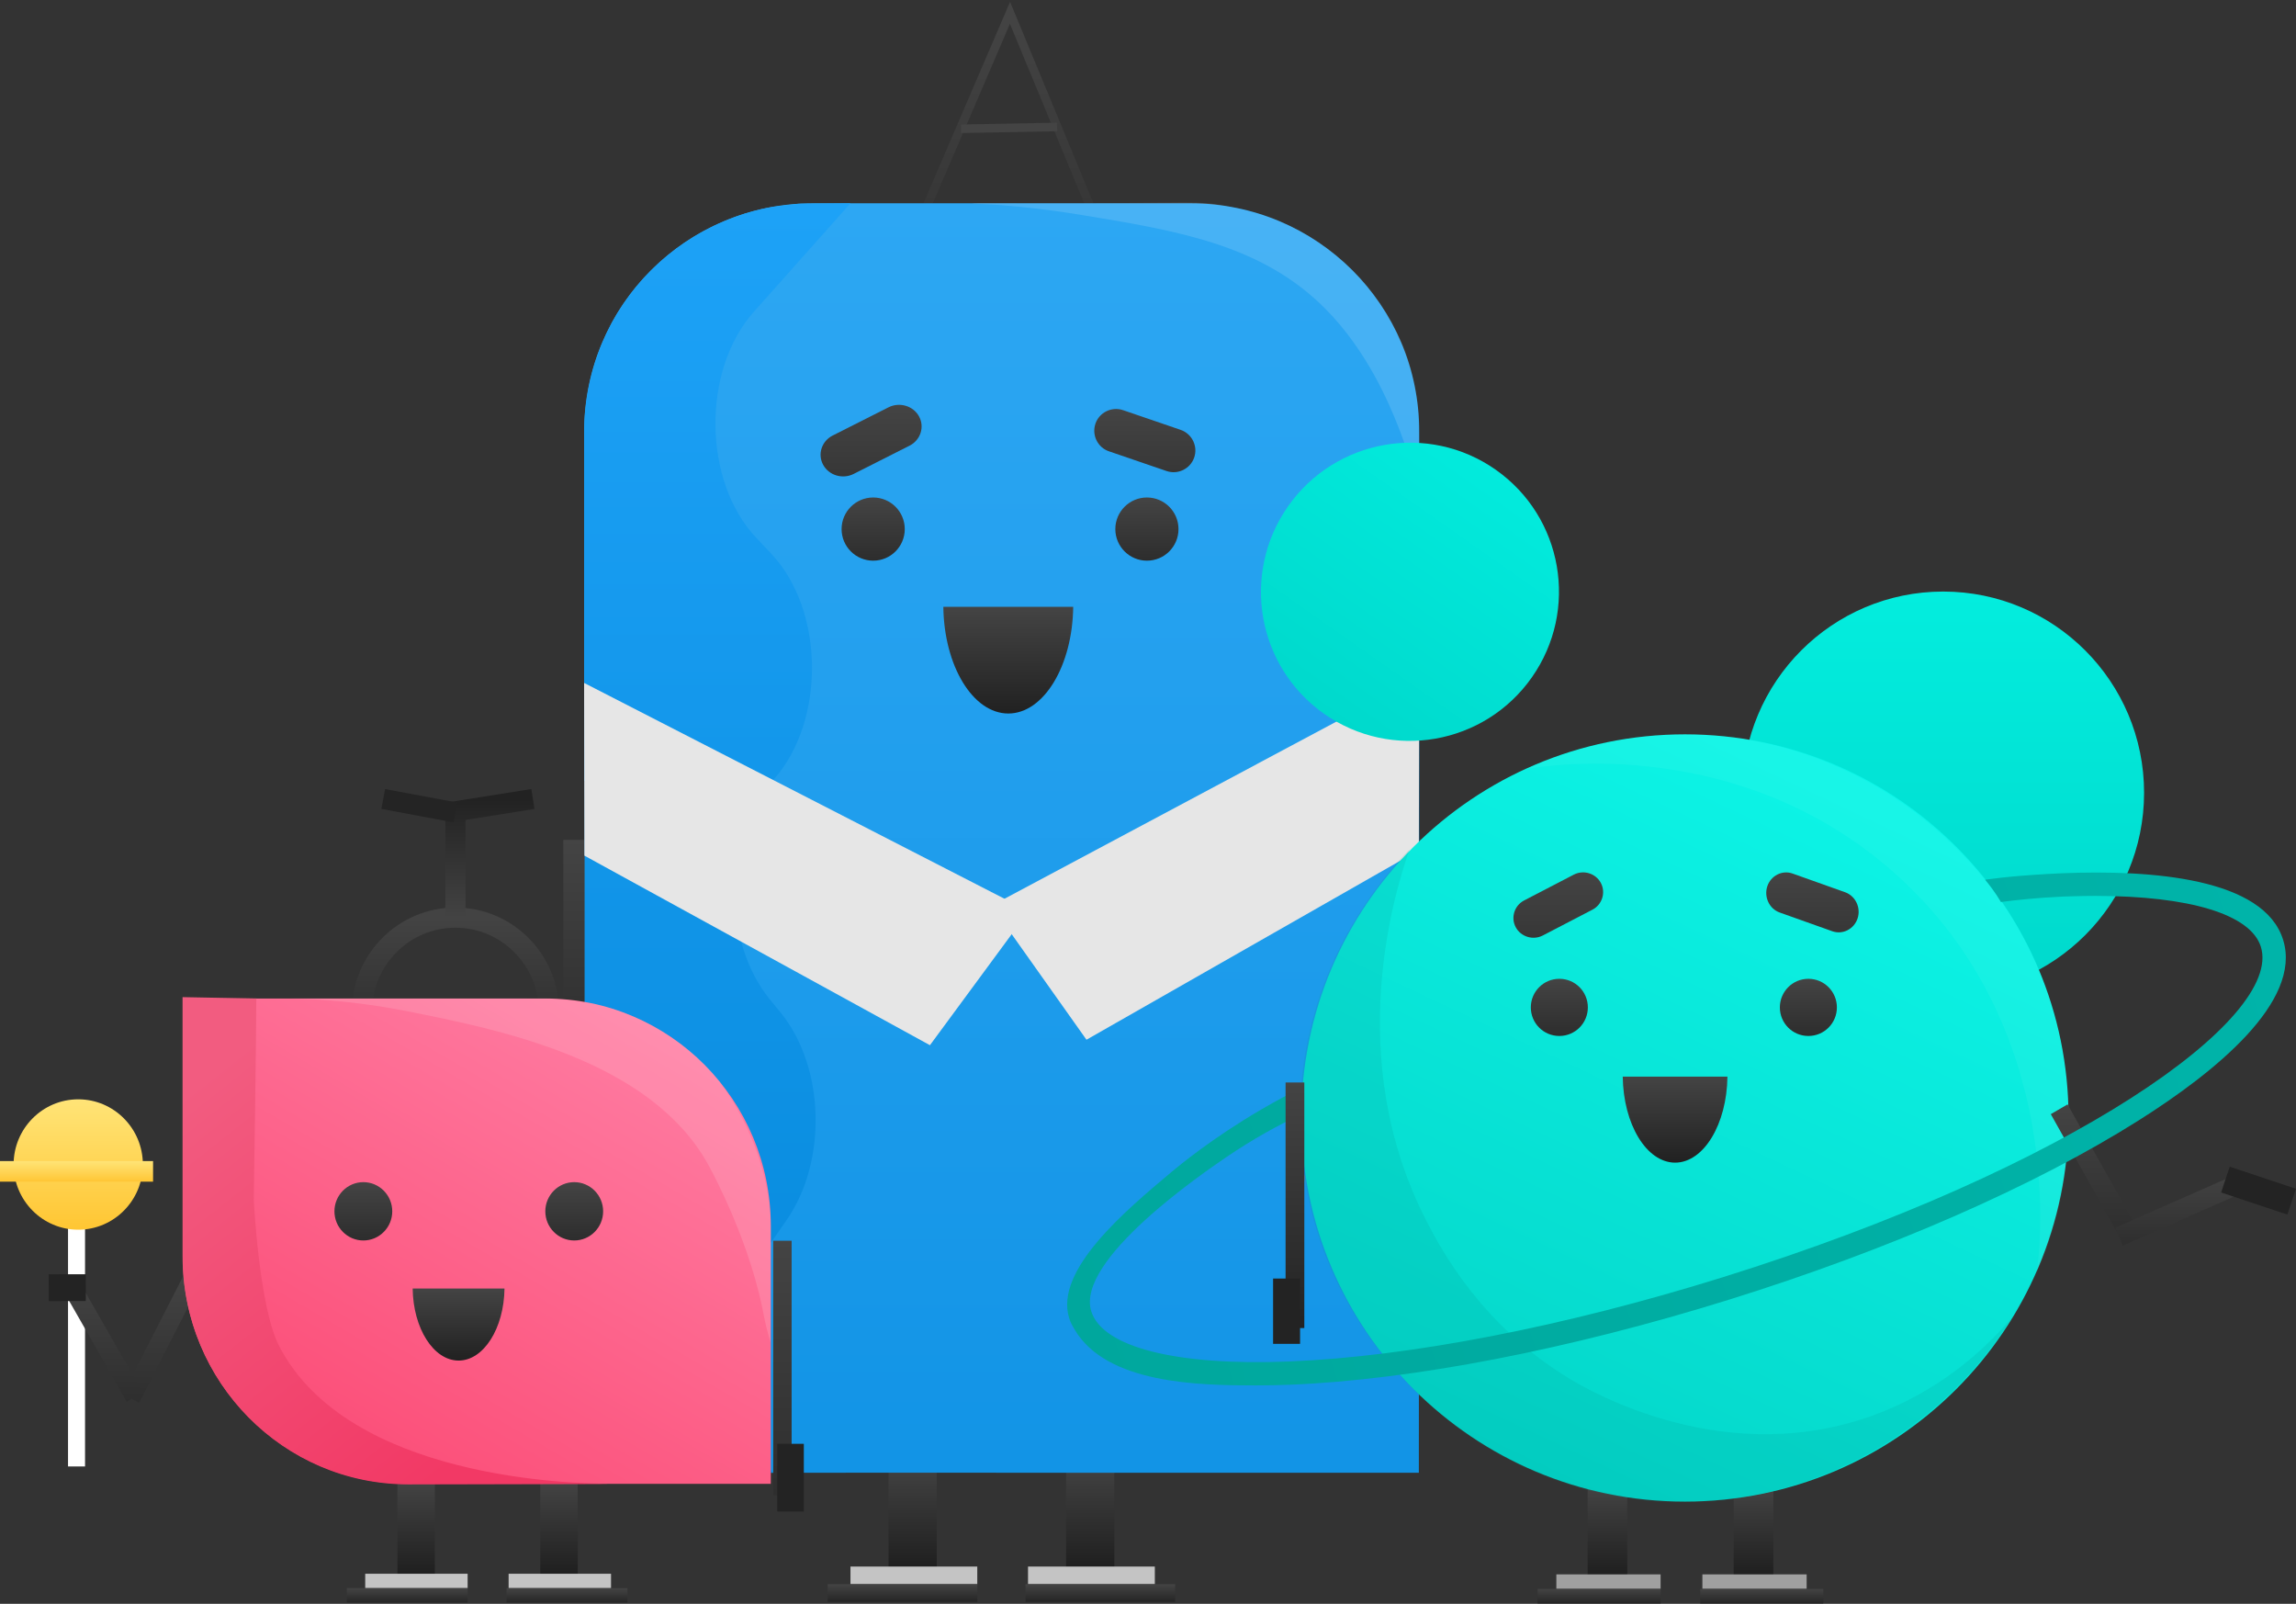
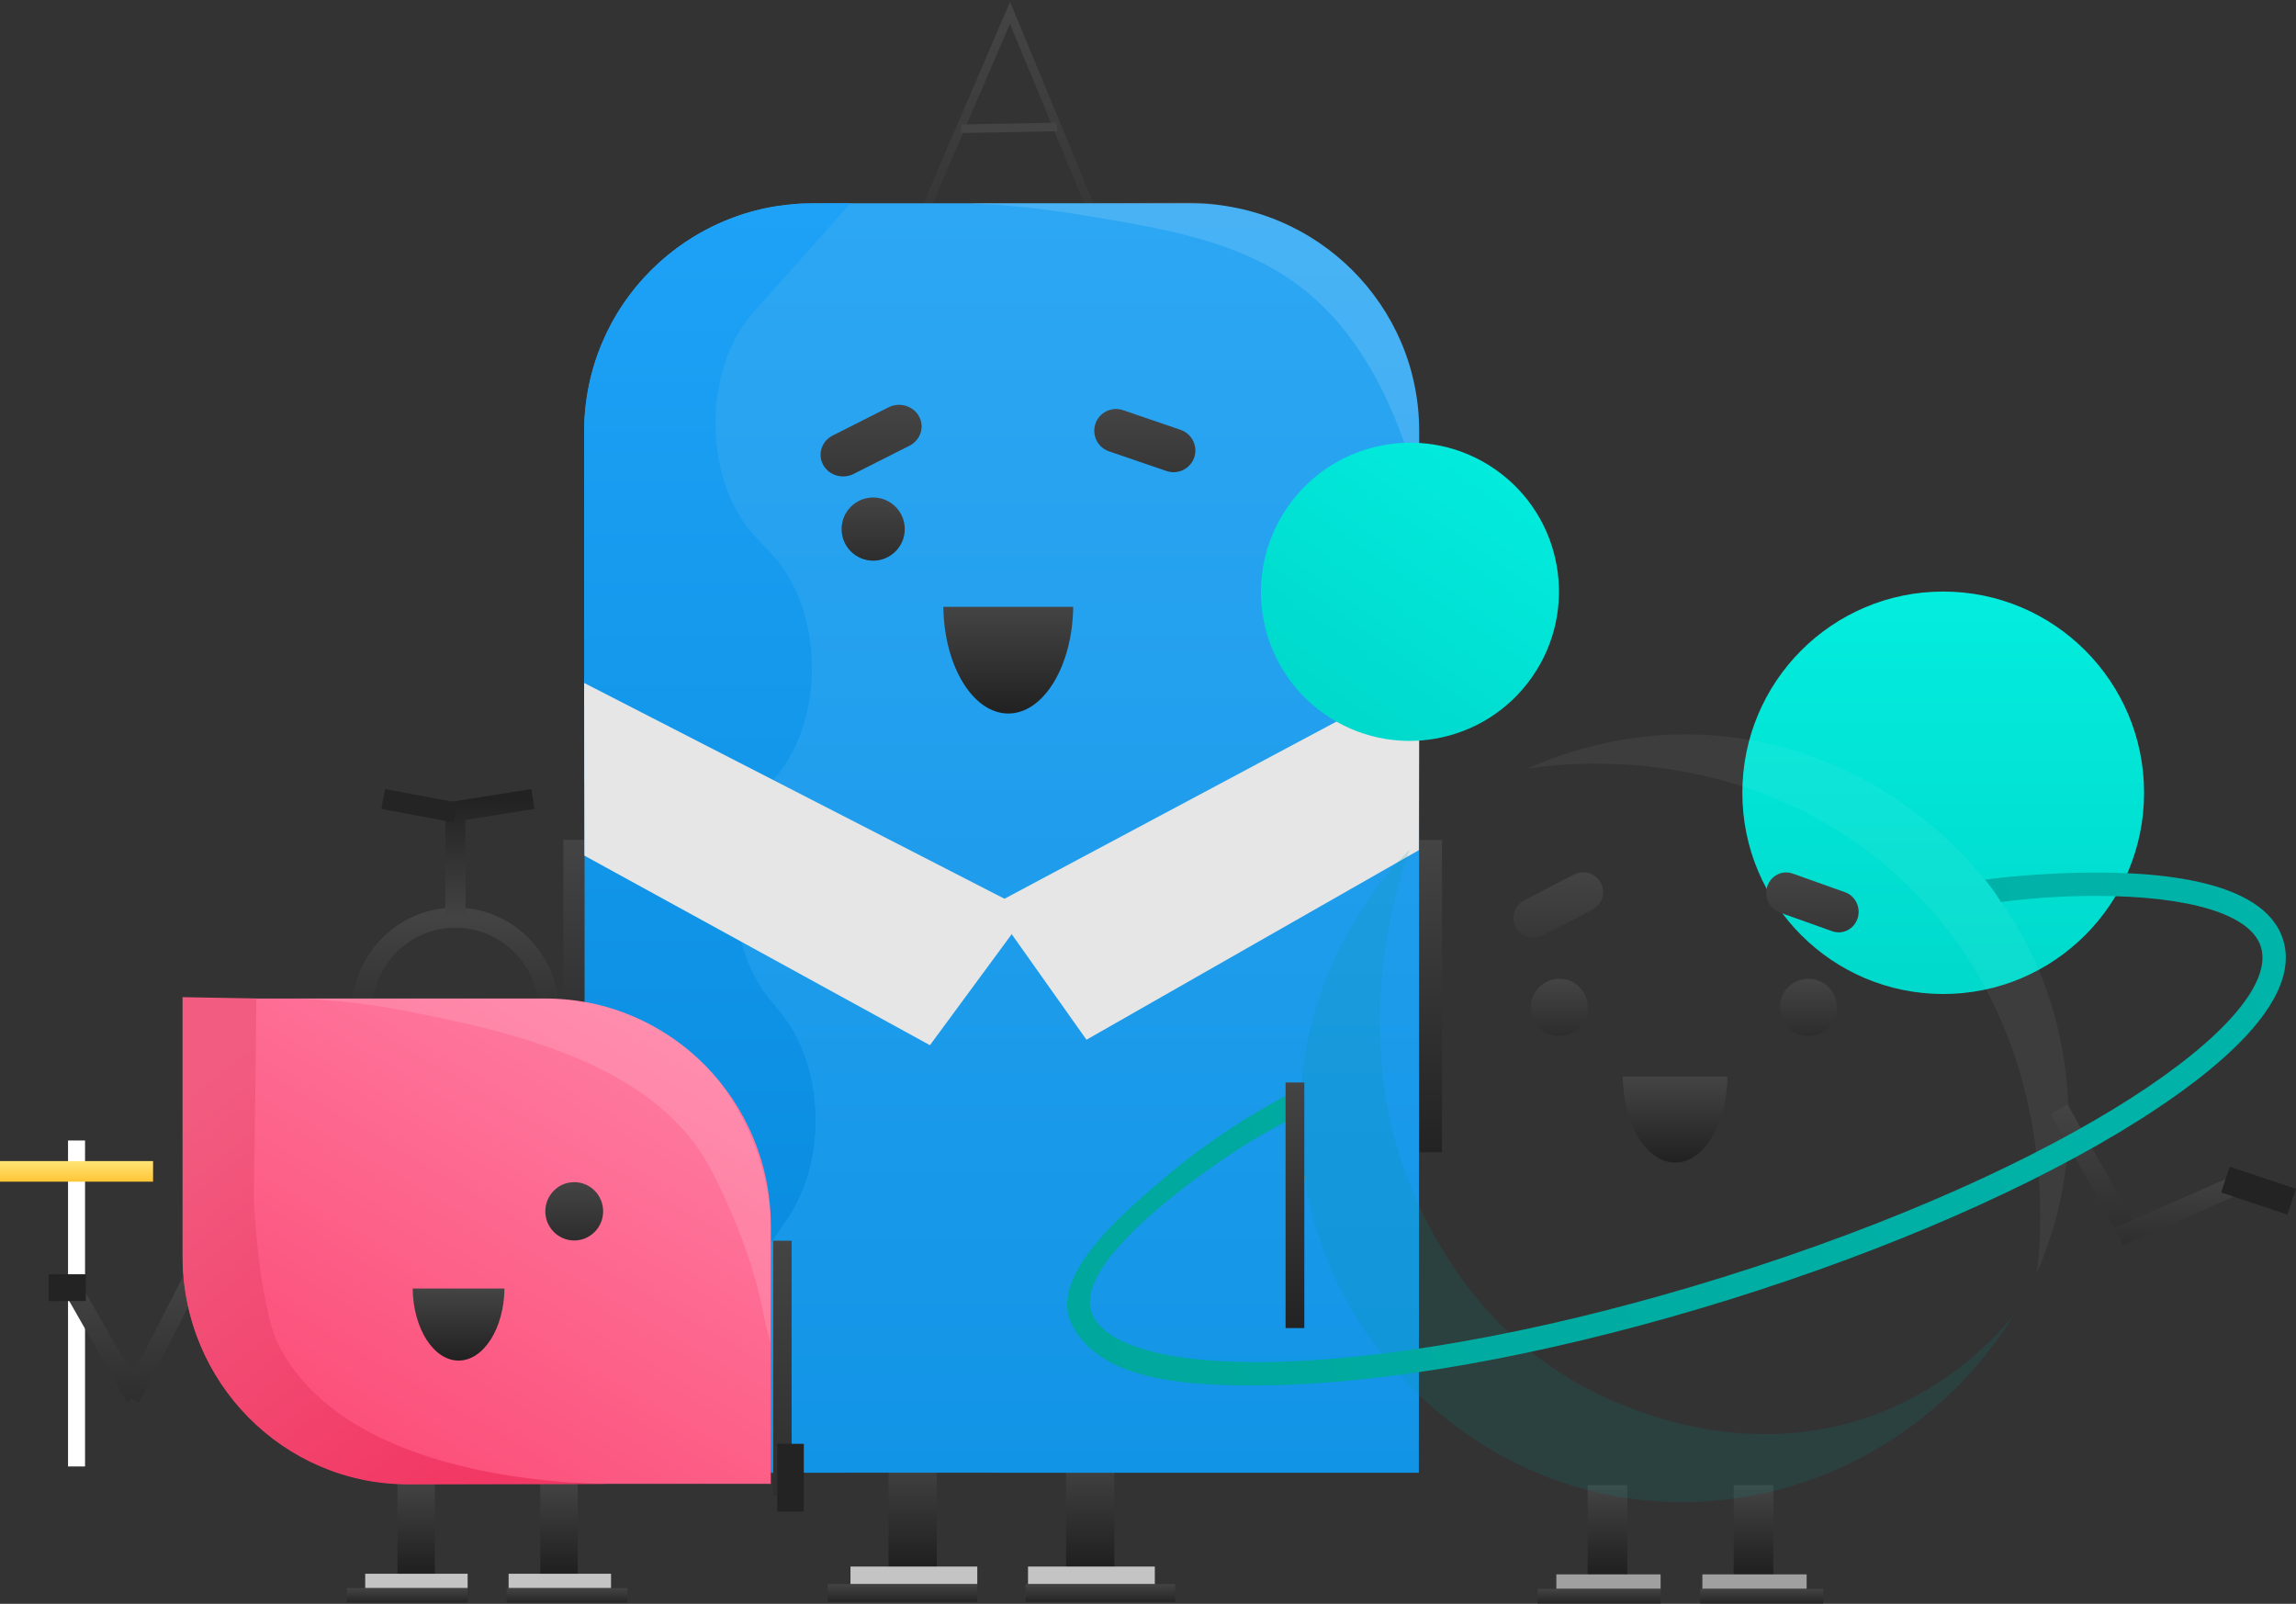
<svg xmlns="http://www.w3.org/2000/svg" width="537" height="375" viewBox="0 0 537 375" fill="none">
  <rect x="0" y="0" width="537" height="375" fill="#333333" stroke="none" />
  <path d="M207.817 340.942H219.095V367.457H207.817V340.942Z" fill="url(#paint0_linear_203_74)" />
  <path d="M254.82 47.895L236.223 3L216.928 47.895" stroke="url(#paint1_linear_203_74)" stroke-width="2" stroke-miterlimit="10" />
  <path d="M247.227 29.683L224.789 30.106" stroke="#444444" stroke-width="2" stroke-miterlimit="10" />
  <path d="M337.262 196.388H331.934V269.414H337.262V196.388Z" fill="url(#paint2_linear_203_74)" />
-   <path d="M340.808 254.679H333.125V274.102H340.808V254.679Z" fill="#232323" />
  <path d="M131.749 269.404H137.077V196.379H131.749V269.404Z" fill="url(#paint3_linear_203_74)" />
  <path d="M128.203 274.102H135.886V254.679H128.203V274.102Z" fill="#232323" />
  <path d="M249.344 340.942H260.622V367.457H249.344V340.942Z" fill="url(#paint4_linear_203_74)" />
  <path d="M240.44 366.285H270.097V370.412H240.44V366.285Z" fill="#C4C4C4" />
  <path d="M239.849 370.402H274.854V374.529H239.859V370.402H239.849Z" fill="url(#paint5_linear_203_74)" />
  <path d="M198.913 366.285H228.571V370.412H198.913V366.285Z" fill="#C4C4C4" />
  <path d="M228.581 370.402H193.585V374.529H228.581V370.402Z" fill="url(#paint6_linear_203_74)" />
  <path d="M331.845 344.35H232.993V344.34H197.85L197.86 344.35H136.792V182.579H136.624V100.876C136.634 71.406 160.589 47.53 190.147 47.53C201.081 47.53 212.014 47.53 222.947 47.53C227.222 47.53 231.496 47.53 235.771 47.53C249.984 47.53 264.207 47.53 278.42 47.53C307.979 47.53 331.933 71.416 331.933 100.876V182.579L331.845 344.35Z" fill="url(#paint7_linear_203_74)" />
-   <path d="M268.246 131.095C264.168 131.095 260.859 127.785 260.859 123.708C260.859 119.63 264.168 116.32 268.246 116.32C272.324 116.32 275.633 119.63 275.633 123.708C275.633 127.795 272.324 131.095 268.246 131.095Z" fill="url(#paint8_linear_203_74)" />
  <path d="M204.224 131.095C200.146 131.095 196.836 127.785 196.836 123.708C196.836 119.63 200.146 116.32 204.224 116.32C208.301 116.32 211.611 119.63 211.611 123.708C211.611 127.795 208.301 131.095 204.224 131.095Z" fill="url(#paint9_linear_203_74)" />
  <path d="M259.371 105.525L272.845 110.135C275.485 111.041 278.4 109.623 279.306 106.973C280.213 104.333 278.794 101.428 276.145 100.512L262.67 95.902C260.031 94.996 257.115 96.414 256.209 99.054C255.303 101.723 256.721 104.629 259.371 105.525Z" fill="url(#paint10_linear_203_74)" />
  <path d="M199.652 110.814L212.732 104.205C215.303 102.905 216.298 99.822 214.948 97.36C213.599 94.888 210.388 93.942 207.817 95.232L194.737 101.841C192.166 103.142 191.171 106.225 192.53 108.687C193.87 111.159 197.081 112.115 199.652 110.814Z" fill="url(#paint11_linear_203_74)" />
  <path d="M180.928 48.328C182.878 48.102 184.838 47.875 186.788 47.639C190.827 47.599 194.875 47.57 198.913 47.53L176.318 72.893C164.124 86.584 164.38 112.479 176.84 125.707L180.406 129.489C192.875 142.727 193.122 168.662 180.888 182.343C169.197 195.423 168.803 219.919 180.071 233.699L182.563 236.743C192.915 249.409 193.555 271.472 183.981 285.262L177.845 294.087C167.67 308.734 169.167 332.334 180.819 344.35H136.752V182.579H136.634V136.522V100.876C136.654 95.981 137.363 83.826 145.439 71.564C147.715 68.116 154.127 59.261 166.006 53.263C171.856 50.298 177.205 48.968 180.928 48.328Z" fill="url(#paint12_linear_203_74)" />
  <path d="M331.924 158.398L231.9 211.764L254.111 243.105L331.845 198.782L331.924 158.398Z" fill="#E6E6E6" />
  <path d="M136.614 159.679L240.587 213.044L217.499 244.386L136.683 200.062L136.614 159.679Z" fill="#E6E6E6" />
  <path d="M251.008 141.88C250.841 155.699 244.103 166.829 235.83 166.829C227.536 166.829 220.799 155.689 220.632 141.88H251.008Z" fill="url(#paint13_linear_203_74)" />
  <path opacity="0.13" d="M309.879 72.095C319.926 82.162 325.008 94.759 326.86 99.32C329.579 106.047 331.046 111.986 331.883 116.32C331.893 113.336 331.893 109.721 331.883 105.604C331.874 98.985 331.844 97.37 331.627 95.203C331.47 93.666 330.958 89.234 329.323 84.171C326.318 74.863 320.931 68.264 318.783 65.811C316.026 62.669 310.559 57.183 302.078 53.007C295.804 49.924 290.535 48.88 286.654 48.141C280.055 46.89 278.449 47.501 252.456 47.52C245.522 47.52 242.064 47.53 240.104 47.52C232.195 47.491 227.349 47.412 227.349 47.52C227.349 47.609 230.402 47.737 232.747 47.865C232.747 47.865 241.335 48.367 252.525 50.19C275.228 53.913 294.957 57.134 309.879 72.095Z" fill="white" />
  <path d="M405.484 347.243H414.758V369.08H405.484V347.243Z" fill="url(#paint14_linear_203_74)" />
  <path d="M398.148 368.112H422.547V371.501H398.163V368.112H398.148Z" fill="#A0A0A0" />
  <path d="M397.663 371.517H426.453V374.906H397.671L397.663 371.517Z" fill="url(#paint15_linear_203_74)" />
  <path d="M371.326 347.243H380.6V369.08H371.326V347.243Z" fill="url(#paint16_linear_203_74)" />
  <path d="M364.006 368.112H388.39V371.501H364.006V368.112Z" fill="#A0A0A0" />
  <path d="M388.405 371.517H359.623V374.906H388.405V371.517Z" fill="url(#paint17_linear_203_74)" />
  <path d="M454.488 232.416C428.541 232.416 407.508 211.357 407.508 185.369C407.508 159.381 428.541 138.314 454.488 138.314C480.436 138.314 501.469 159.381 501.469 185.361C501.469 211.349 480.436 232.416 454.488 232.416Z" fill="url(#paint18_linear_203_74)" />
-   <path d="M394.082 351.093C344.529 351.093 304.361 310.944 304.361 261.404C304.361 211.865 344.529 171.7 394.082 171.7C443.635 171.7 483.803 211.849 483.803 261.389C483.803 310.928 443.635 351.093 394.082 351.093Z" fill="url(#paint19_linear_203_74)" />
  <path d="M357.058 179.773C365.435 176.034 382.339 169.906 403.499 172.2C434.107 175.518 461.619 195.164 474.894 222.462C487.098 247.553 483.549 271.462 482.548 277.208C481.048 285.861 478.483 292.83 476.347 297.68C476.935 293.83 484.081 240.465 443.039 204.078C407.095 172.216 362.894 178.804 357.058 179.773Z" fill="white" fill-opacity="0.05" />
  <path d="M309.709 166.913C293.968 155.856 290.199 134.116 301.273 118.36C312.347 102.603 334.088 98.773 349.829 109.831C365.57 120.888 369.346 142.633 358.272 158.389C347.198 174.145 325.451 177.971 309.709 166.913Z" fill="url(#paint20_linear_203_74)" />
  <path d="M479.65 260.508L483.573 258.221L499.611 286.781L495.689 289.068L479.65 260.508Z" fill="url(#paint21_linear_203_74)" />
  <path d="M494.728 287.067L496.491 291.25L526.456 278.034L524.693 273.851L494.728 287.067Z" fill="url(#paint22_linear_203_74)" />
  <path d="M519.493 278.82L521.501 272.787L537 277.955L534.991 283.987L519.493 278.82Z" fill="#232323" />
  <path d="M305.417 277.264C304.933 274.43 304.401 269.937 304.02 266.294C304.25 270.033 304.711 273.692 305.417 277.264Z" fill="#FF8908" />
  <path d="M404.022 251.736C403.887 262.873 398.457 271.843 391.787 271.843C385.102 271.843 379.671 262.865 379.536 251.736H404.022V251.736Z" fill="url(#paint23_linear_203_74)" />
  <path d="M422.952 242.227C419.26 242.227 416.282 239.242 416.282 235.543C416.282 231.852 419.267 228.859 422.952 228.859C426.636 228.859 429.621 231.844 429.621 235.543C429.621 239.242 426.644 242.227 422.952 242.227Z" fill="url(#paint24_linear_203_74)" />
  <path d="M364.704 242.227C361.012 242.227 358.035 239.242 358.035 235.543C358.035 231.852 361.02 228.859 364.704 228.859C368.396 228.859 371.374 231.844 371.374 235.543C371.374 239.242 368.396 242.227 364.704 242.227Z" fill="url(#paint25_linear_203_74)" />
  <path d="M416.234 213.357L428.549 217.739C430.963 218.596 433.623 217.255 434.456 214.755C435.29 212.254 433.98 209.5 431.566 208.627L419.251 204.245C416.838 203.388 414.178 204.729 413.344 207.23C412.526 209.746 413.821 212.5 416.234 213.357Z" fill="url(#paint26_linear_203_74)" />
  <path d="M360.838 218.731L372.446 212.698C374.725 211.516 375.614 208.706 374.415 206.443C373.216 204.197 370.366 203.316 368.079 204.507L356.471 210.539C354.192 211.722 353.303 214.532 354.502 216.794C355.716 219.049 358.559 219.914 360.838 218.731Z" fill="url(#paint27_linear_203_74)" />
  <path d="M470.853 307.705C452.234 337.543 418.6 354.276 384.427 350.76C351.723 347.394 325.577 326.065 313.032 300.498C300.844 275.669 304.202 252.363 305.378 245.751C309.887 220.271 324.155 204.245 329.697 198.585C326.521 207.602 313.714 247.109 333.763 285.749C337.201 292.377 346.609 309.96 367.07 322.35C371.858 325.248 404.245 344.139 439.641 330.352C455.711 324.097 465.867 313.651 470.853 307.705Z" fill="#00958C" fill-opacity="0.15" />
  <path d="M274.008 274.018C275.723 272.581 283.488 266.143 294.913 259.46C298.566 257.332 301.71 255.681 303.989 254.538C303.917 256.634 303.862 258.722 303.79 260.817C299.153 263.016 293.214 266.191 286.711 270.628C281.519 274.184 251.498 294.608 255.23 306.594C257.842 315.016 275.167 319.398 301.527 318.334C329.809 317.191 365.761 310.214 402.777 298.688C484.581 273.2 533.983 238.139 528.783 221.382C526.425 213.794 512.141 209.476 490.044 209.476C486.646 209.476 482.485 209.635 482.485 209.635C476.483 209.904 471.512 210.444 467.987 210.905C467.376 209.865 466.661 208.761 465.827 207.642C465.303 206.944 464.795 206.285 464.287 205.682C466.272 205.412 469.083 205.078 472.473 204.793C472.473 204.793 477.586 204.372 482.271 204.181C503.399 203.324 529.521 205.34 533.991 219.755C538.469 234.186 518.096 250.673 500.215 261.96C475.887 277.328 441.857 292.219 404.412 303.879C366.968 315.54 330.516 322.604 301.765 323.771C299.153 323.874 296.462 323.93 293.754 323.93C280.248 323.93 258.811 323.557 251.331 310.857C250.791 309.944 250.386 309.261 250.061 308.182C246.583 297.021 263.241 283.043 274.008 274.018Z" fill="url(#paint28_linear_203_74)" />
  <path d="M300.677 253.102H305.06V310.523H300.677V253.102Z" fill="url(#paint29_linear_203_74)" />
-   <path d="M297.755 298.942H304.068V314.214H297.755V298.942Z" fill="#232323" />
+   <path d="M297.755 298.942H304.068V314.214V298.942Z" fill="#232323" />
  <path d="M15.912 266.665H19.89V342.881H15.912V266.665Z" fill="white" />
  <path d="M46.746 300.192L42.943 298.194L28.743 325.977L32.545 327.975L46.746 300.192Z" fill="url(#paint30_linear_203_74)" />
  <path d="M33.365 325.56L29.658 327.742L14.169 300.666L17.876 298.483L33.365 325.56Z" fill="url(#paint31_linear_203_74)" />
  <path d="M20.064 297.938L20.072 304.196L11.4 304.212L11.392 297.954L20.064 297.938Z" fill="#232323" />
  <path d="M106.515 258.682C94.431 258.682 84.638 248.806 84.638 236.62C84.638 224.433 94.431 214.557 106.515 214.557C118.6 214.557 128.393 224.433 128.393 236.62C128.393 248.806 118.6 258.682 106.515 258.682Z" stroke="url(#paint32_linear_203_74)" stroke-width="4.715" stroke-miterlimit="10" />
  <path d="M185.148 290.108H180.845V349.588H185.148V290.108Z" fill="url(#paint33_linear_203_74)" />
  <path d="M188.004 337.586H181.799V353.407H188.004V337.586Z" fill="#232323" />
  <path d="M126.365 346.275H135.116V368.738H126.365V346.275Z" fill="url(#paint34_linear_203_74)" />
  <path d="M118.958 367.968H142.912V371.33H118.958V367.968V367.968Z" fill="#C4C4C4" />
  <path d="M118.474 371.33H146.748V374.691H118.482L118.474 371.33Z" fill="url(#paint35_linear_203_74)" />
  <path d="M92.952 346.275H101.703V368.738H92.952V346.275Z" fill="url(#paint36_linear_203_74)" />
  <path d="M85.418 367.968H109.372V371.33H85.418V367.968Z" fill="#C4C4C4" />
  <path d="M109.38 371.33H81.114V374.691H109.38V371.33Z" fill="url(#paint37_linear_203_74)" />
  <path d="M95.45 346.949H180.28V286.618C180.28 257.263 156.684 233.467 127.575 233.467H42.745V293.798C42.745 323.153 66.341 346.949 95.45 346.949Z" fill="url(#paint38_linear_203_74)" />
  <path d="M106.517 214.55V189.703L124.639 186.815" stroke="url(#paint39_linear_203_74)" stroke-width="4.715" stroke-miterlimit="10" />
  <path d="M89.634 186.815L106.516 189.968" stroke="#242424" stroke-width="4.715" stroke-miterlimit="10" />
  <path d="M59.945 233.467C55.172 233.363 47.471 233.251 42.697 233.146V293.71C42.697 323.177 66.317 347.069 95.442 347.069C103.995 347.069 142.921 346.949 142.921 346.949C134.496 346.908 81.52 346.05 65.291 314.737C60.55 305.583 59.356 280.472 59.356 280.472C59.356 280.472 59.945 242.188 59.945 233.467Z" fill="url(#paint40_linear_203_74)" />
  <path opacity="0.13" d="M165.61 272.249C167.217 275.145 175.698 291.15 178.792 308.295C179.142 310.253 180.216 313.863 180.216 313.863C180.24 310.902 180.264 306.378 180.28 300.842C180.296 293.838 180.312 288.431 180.28 286.65C179.898 266.593 167.511 251.927 167.511 251.927C157.702 240.311 145.379 236.339 140.526 235.08C135.395 233.748 127.766 233.467 127.766 233.467C127.766 233.467 67.686 233.459 68.155 233.467C74.83 233.612 84.225 234.245 95.22 236.436C116.747 240.72 151.974 247.748 165.61 272.249Z" fill="white" />
  <path d="M134.304 290.043C130.573 290.043 127.542 286.987 127.542 283.224C127.542 279.461 130.573 276.405 134.304 276.405C138.035 276.405 141.066 279.461 141.066 283.224C141.066 286.987 138.035 290.043 134.304 290.043Z" fill="url(#paint41_linear_203_74)" />
-   <path d="M84.981 290.043C81.25 290.043 78.219 286.987 78.219 283.224C78.219 279.461 81.25 276.405 84.981 276.405C88.712 276.405 91.743 279.461 91.743 283.224C91.743 286.987 88.712 290.043 84.981 290.043Z" fill="url(#paint42_linear_203_74)" />
-   <path d="M18.298 287.524C9.952 287.524 3.182 280.697 3.182 272.281C3.182 263.865 9.952 257.038 18.298 257.038C26.643 257.038 33.413 263.865 33.413 272.281C33.413 280.697 26.643 287.524 18.298 287.524Z" fill="url(#paint43_linear_203_74)" />
  <path d="M1.22786e-05 271.479H35.8V276.292H1.22786e-05V271.479Z" fill="url(#paint44_linear_203_74)" />
  <path d="M117.996 301.275C117.876 310.606 113.111 318.123 107.264 318.123C101.4 318.123 96.635 310.598 96.516 301.275H117.996Z" fill="url(#paint45_linear_203_74)" />
  <defs>
    <linearGradient id="paint0_linear_203_74" x1="213.458" y1="340.946" x2="213.458" y2="367.461" gradientUnits="userSpaceOnUse">
      <stop stop-color="#444444" />
      <stop offset="1" stop-color="#1E1E1E" />
    </linearGradient>
    <linearGradient id="paint1_linear_203_74" x1="235.882" y1="3.004" x2="235.882" y2="47.898" gradientUnits="userSpaceOnUse">
      <stop stop-color="#444444" />
      <stop offset="1" stop-color="#373737" />
    </linearGradient>
    <linearGradient id="paint2_linear_203_74" x1="334.598" y1="196.392" x2="334.598" y2="269.417" gradientUnits="userSpaceOnUse">
      <stop stop-color="#444444" />
      <stop offset="1" stop-color="#232323" />
    </linearGradient>
    <linearGradient id="paint3_linear_203_74" x1="134.415" y1="196.382" x2="134.415" y2="269.408" gradientUnits="userSpaceOnUse">
      <stop stop-color="#444444" />
      <stop offset="1" stop-color="#232323" />
    </linearGradient>
    <linearGradient id="paint4_linear_203_74" x1="254.985" y1="340.946" x2="254.985" y2="367.461" gradientUnits="userSpaceOnUse">
      <stop stop-color="#444444" />
      <stop offset="1" stop-color="#1E1E1E" />
    </linearGradient>
    <linearGradient id="paint5_linear_203_74" x1="257.354" y1="370.406" x2="257.354" y2="374.533" gradientUnits="userSpaceOnUse">
      <stop stop-color="#444444" />
      <stop offset="1" stop-color="#252525" />
    </linearGradient>
    <linearGradient id="paint6_linear_203_74" x1="211.085" y1="370.406" x2="211.085" y2="374.533" gradientUnits="userSpaceOnUse">
      <stop stop-color="#444444" />
      <stop offset="1" stop-color="#252525" />
    </linearGradient>
    <linearGradient id="paint7_linear_203_74" x1="234.279" y1="47.535" x2="234.279" y2="344.355" gradientUnits="userSpaceOnUse">
      <stop stop-color="#2DA7F3" />
      <stop offset="1" stop-color="#1294E6" />
    </linearGradient>
    <linearGradient id="paint8_linear_203_74" x1="268.248" y1="116.324" x2="268.248" y2="131.098" gradientUnits="userSpaceOnUse">
      <stop stop-color="#444444" />
      <stop offset="1" stop-color="#2D2D2D" />
    </linearGradient>
    <linearGradient id="paint9_linear_203_74" x1="204.226" y1="116.324" x2="204.226" y2="131.098" gradientUnits="userSpaceOnUse">
      <stop stop-color="#444444" />
      <stop offset="1" stop-color="#2D2D2D" />
    </linearGradient>
    <linearGradient id="paint10_linear_203_74" x1="267.755" y1="95.64" x2="267.755" y2="110.414" gradientUnits="userSpaceOnUse">
      <stop stop-color="#444444" />
      <stop offset="1" stop-color="#373737" />
    </linearGradient>
    <linearGradient id="paint11_linear_203_74" x1="203.732" y1="94.655" x2="203.732" y2="111.399" gradientUnits="userSpaceOnUse">
      <stop stop-color="#444444" />
      <stop offset="1" stop-color="#373737" />
    </linearGradient>
    <linearGradient id="paint12_linear_203_74" x1="167.774" y1="47.53" x2="167.774" y2="344.35" gradientUnits="userSpaceOnUse">
      <stop stop-color="#1DA2F7" />
      <stop offset="1" stop-color="#0689DB" />
    </linearGradient>
    <linearGradient id="paint13_linear_203_74" x1="235.822" y1="141.884" x2="235.822" y2="166.833" gradientUnits="userSpaceOnUse">
      <stop stop-color="#444444" />
      <stop offset="1" stop-color="#212121" />
    </linearGradient>
    <linearGradient id="paint14_linear_203_74" x1="410.121" y1="347.243" x2="410.121" y2="369.08" gradientUnits="userSpaceOnUse">
      <stop stop-color="#444444" />
      <stop offset="1" stop-color="#1E1E1E" />
    </linearGradient>
    <linearGradient id="paint15_linear_203_74" x1="412.058" y1="371.517" x2="412.058" y2="374.906" gradientUnits="userSpaceOnUse">
      <stop stop-color="#444444" />
      <stop offset="1" stop-color="#252525" />
    </linearGradient>
    <linearGradient id="paint16_linear_203_74" x1="375.963" y1="347.243" x2="375.963" y2="369.08" gradientUnits="userSpaceOnUse">
      <stop stop-color="#444444" />
      <stop offset="1" stop-color="#1E1E1E" />
    </linearGradient>
    <linearGradient id="paint17_linear_203_74" x1="374.014" y1="371.517" x2="374.014" y2="374.906" gradientUnits="userSpaceOnUse">
      <stop stop-color="#444444" />
      <stop offset="1" stop-color="#252525" />
    </linearGradient>
    <linearGradient id="paint18_linear_203_74" x1="454.488" y1="138.314" x2="454.488" y2="232.416" gradientUnits="userSpaceOnUse">
      <stop stop-color="#03EDDE" />
      <stop offset="1" stop-color="#00D9CC" />
    </linearGradient>
    <linearGradient id="paint19_linear_203_74" x1="432.553" y1="179.717" x2="355.571" y2="343.25" gradientUnits="userSpaceOnUse">
      <stop stop-color="#0DF5E7" />
      <stop offset="1" stop-color="#04D6C9" />
    </linearGradient>
    <linearGradient id="paint20_linear_203_74" x1="349.832" y1="109.833" x2="309.727" y2="166.926" gradientUnits="userSpaceOnUse">
      <stop stop-color="#02EBDD" />
      <stop offset="1" stop-color="#00D9CC" />
    </linearGradient>
    <linearGradient id="paint21_linear_203_74" x1="489.631" y1="258.221" x2="489.631" y2="289.068" gradientUnits="userSpaceOnUse">
      <stop stop-color="#444444" />
      <stop offset="1" stop-color="#2E2E2E" />
    </linearGradient>
    <linearGradient id="paint22_linear_203_74" x1="510.592" y1="273.851" x2="510.592" y2="291.25" gradientUnits="userSpaceOnUse">
      <stop stop-color="#444444" />
      <stop offset="1" stop-color="#2E2E2E" />
    </linearGradient>
    <linearGradient id="paint23_linear_203_74" x1="391.783" y1="251.739" x2="391.783" y2="271.848" gradientUnits="userSpaceOnUse">
      <stop stop-color="#444444" />
      <stop offset="1" stop-color="#212121" />
    </linearGradient>
    <linearGradient id="paint24_linear_203_74" x1="422.953" y1="228.865" x2="422.953" y2="242.227" gradientUnits="userSpaceOnUse">
      <stop stop-color="#444444" />
      <stop offset="1" stop-color="#2D2D2D" />
    </linearGradient>
    <linearGradient id="paint25_linear_203_74" x1="364.706" y1="228.865" x2="364.706" y2="242.227" gradientUnits="userSpaceOnUse">
      <stop stop-color="#444444" />
      <stop offset="1" stop-color="#2D2D2D" />
    </linearGradient>
    <linearGradient id="paint26_linear_203_74" x1="423.904" y1="203.989" x2="423.904" y2="217.995" gradientUnits="userSpaceOnUse">
      <stop stop-color="#444444" />
      <stop offset="1" stop-color="#373737" />
    </linearGradient>
    <linearGradient id="paint27_linear_203_74" x1="364.455" y1="203.98" x2="364.455" y2="219.26" gradientUnits="userSpaceOnUse">
      <stop stop-color="#444444" />
      <stop offset="1" stop-color="#373737" />
    </linearGradient>
    <linearGradient id="paint28_linear_203_74" x1="534.619" y1="219.724" x2="249.593" y2="316.611" gradientUnits="userSpaceOnUse">
      <stop stop-color="#00958C" />
      <stop offset="0" stop-color="#00B4A9" />
      <stop offset="1" stop-color="#00A79D" />
    </linearGradient>
    <linearGradient id="paint29_linear_203_74" x1="302.868" y1="253.102" x2="302.868" y2="310.523" gradientUnits="userSpaceOnUse">
      <stop stop-color="#444444" />
      <stop offset="1" stop-color="#232323" />
    </linearGradient>
    <linearGradient id="paint30_linear_203_74" x1="37.744" y1="298.193" x2="37.744" y2="327.974" gradientUnits="userSpaceOnUse">
      <stop stop-color="#444444" />
      <stop offset="1" stop-color="#2E2E2E" />
    </linearGradient>
    <linearGradient id="paint31_linear_203_74" x1="23.767" y1="298.482" x2="23.767" y2="327.741" gradientUnits="userSpaceOnUse">
      <stop stop-color="#444444" />
      <stop offset="1" stop-color="#2E2E2E" />
    </linearGradient>
    <linearGradient id="paint32_linear_203_74" x1="106.515" y1="214.556" x2="106.515" y2="258.681" gradientUnits="userSpaceOnUse">
      <stop stop-color="#434343" />
      <stop offset="1" stop-color="#212121" />
    </linearGradient>
    <linearGradient id="paint33_linear_203_74" x1="182.996" y1="290.107" x2="182.996" y2="349.587" gradientUnits="userSpaceOnUse">
      <stop stop-color="#444444" />
      <stop offset="1" stop-color="#2E2E2E" />
    </linearGradient>
    <linearGradient id="paint34_linear_203_74" x1="130.741" y1="346.273" x2="130.741" y2="368.737" gradientUnits="userSpaceOnUse">
      <stop stop-color="#444444" />
      <stop offset="1" stop-color="#1E1E1E" />
    </linearGradient>
    <linearGradient id="paint35_linear_203_74" x1="132.611" y1="371.328" x2="132.611" y2="374.69" gradientUnits="userSpaceOnUse">
      <stop stop-color="#444444" />
      <stop offset="1" stop-color="#252525" />
    </linearGradient>
    <linearGradient id="paint36_linear_203_74" x1="97.327" y1="346.273" x2="97.327" y2="368.737" gradientUnits="userSpaceOnUse">
      <stop stop-color="#444444" />
      <stop offset="1" stop-color="#1E1E1E" />
    </linearGradient>
    <linearGradient id="paint37_linear_203_74" x1="95.247" y1="371.328" x2="95.247" y2="374.69" gradientUnits="userSpaceOnUse">
      <stop stop-color="#444444" />
      <stop offset="1" stop-color="#252525" />
    </linearGradient>
    <linearGradient id="paint38_linear_203_74" x1="143.427" y1="234.463" x2="78.789" y2="345.48" gradientUnits="userSpaceOnUse">
      <stop stop-color="#FF7CA2" />
      <stop offset="1" stop-color="#FB4C76" />
    </linearGradient>
    <linearGradient id="paint39_linear_203_74" x1="114.786" y1="186.814" x2="114.786" y2="214.549" gradientUnits="userSpaceOnUse">
      <stop stop-color="#222222" />
      <stop offset="1" stop-color="#434343" />
    </linearGradient>
    <linearGradient id="paint40_linear_203_74" x1="28.829" y1="243.9" x2="106.518" y2="342.14" gradientUnits="userSpaceOnUse">
      <stop offset="0.145" stop-color="#F25C80" />
      <stop offset="1" stop-color="#F23965" />
    </linearGradient>
    <linearGradient id="paint41_linear_203_74" x1="134.304" y1="276.404" x2="134.304" y2="290.042" gradientUnits="userSpaceOnUse">
      <stop stop-color="#444444" />
      <stop offset="1" stop-color="#2D2D2D" />
    </linearGradient>
    <linearGradient id="paint42_linear_203_74" x1="84.981" y1="276.404" x2="84.981" y2="290.042" gradientUnits="userSpaceOnUse">
      <stop stop-color="#444444" />
      <stop offset="1" stop-color="#2D2D2D" />
    </linearGradient>
    <linearGradient id="paint43_linear_203_74" x1="18.298" y1="257.037" x2="18.298" y2="287.523" gradientUnits="userSpaceOnUse">
      <stop stop-color="#FFE477" />
      <stop offset="1" stop-color="#FFC633" />
    </linearGradient>
    <linearGradient id="paint44_linear_203_74" x1="17.9" y1="271.478" x2="17.9" y2="276.291" gradientUnits="userSpaceOnUse">
      <stop stop-color="#FFE477" />
      <stop offset="1" stop-color="#FFC635" />
    </linearGradient>
    <linearGradient id="paint45_linear_203_74" x1="107.256" y1="301.274" x2="107.256" y2="318.122" gradientUnits="userSpaceOnUse">
      <stop stop-color="#444444" />
      <stop offset="1" stop-color="#212121" />
    </linearGradient>
  </defs>
</svg>